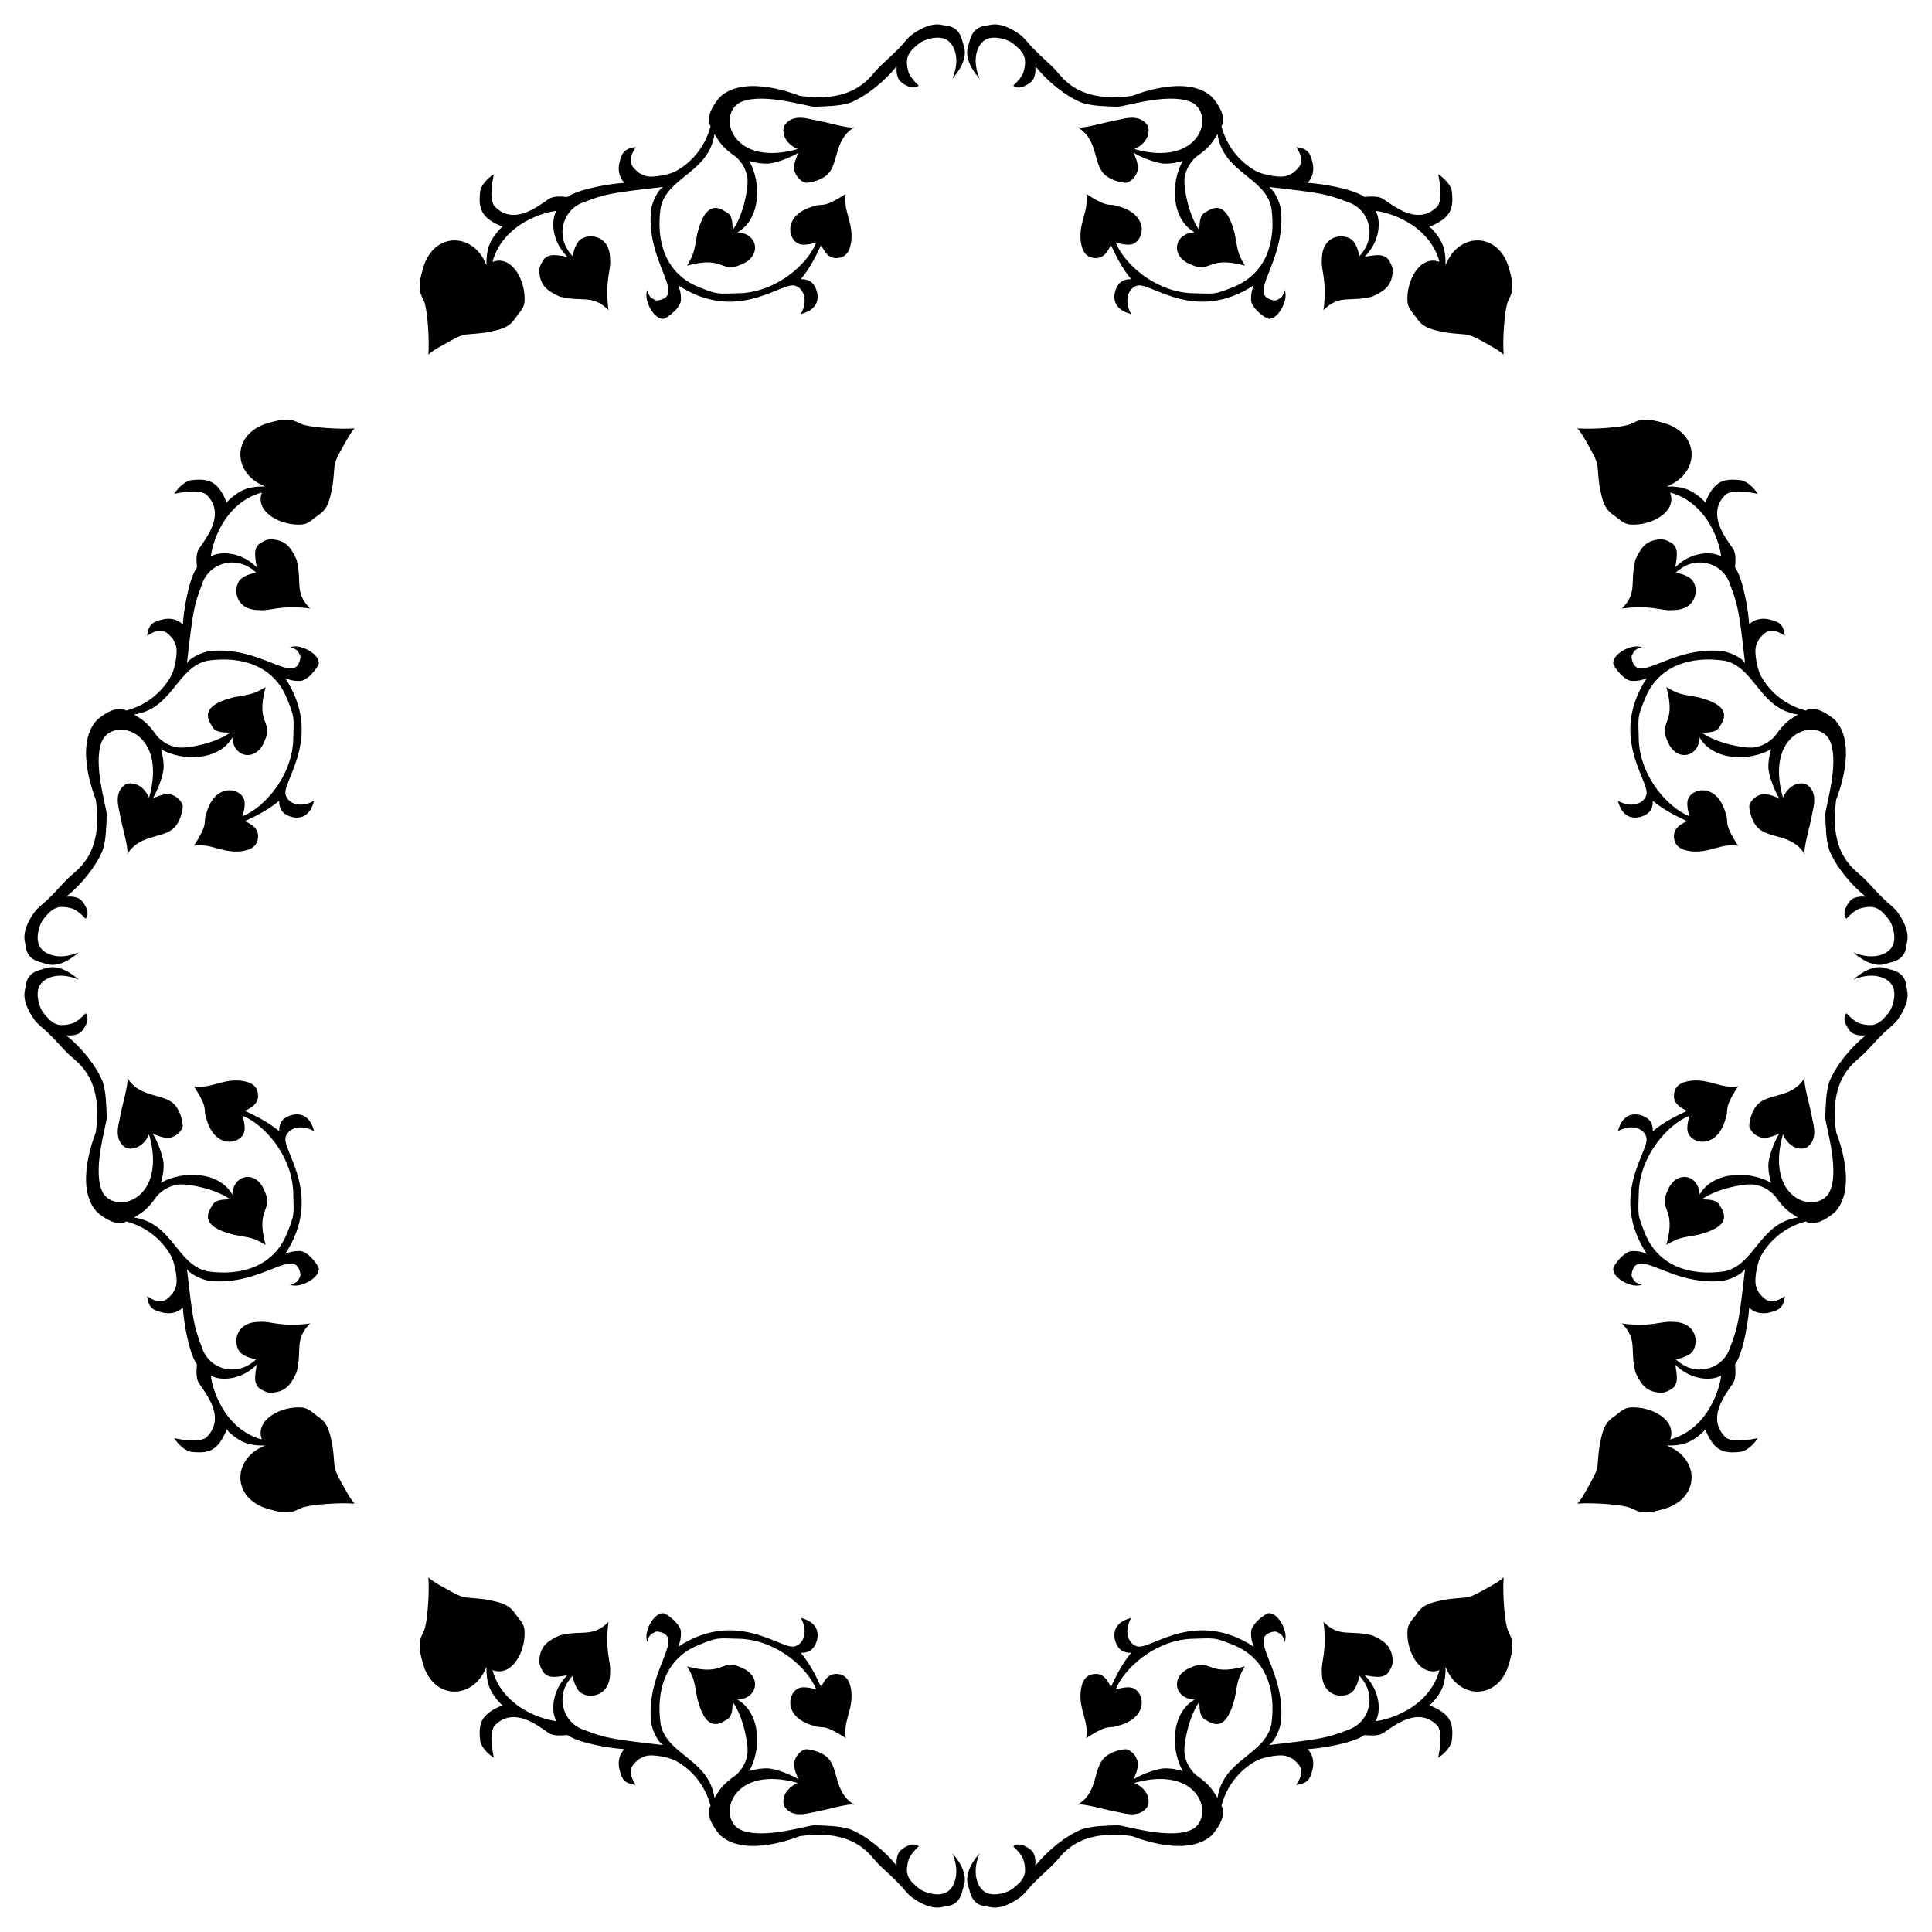
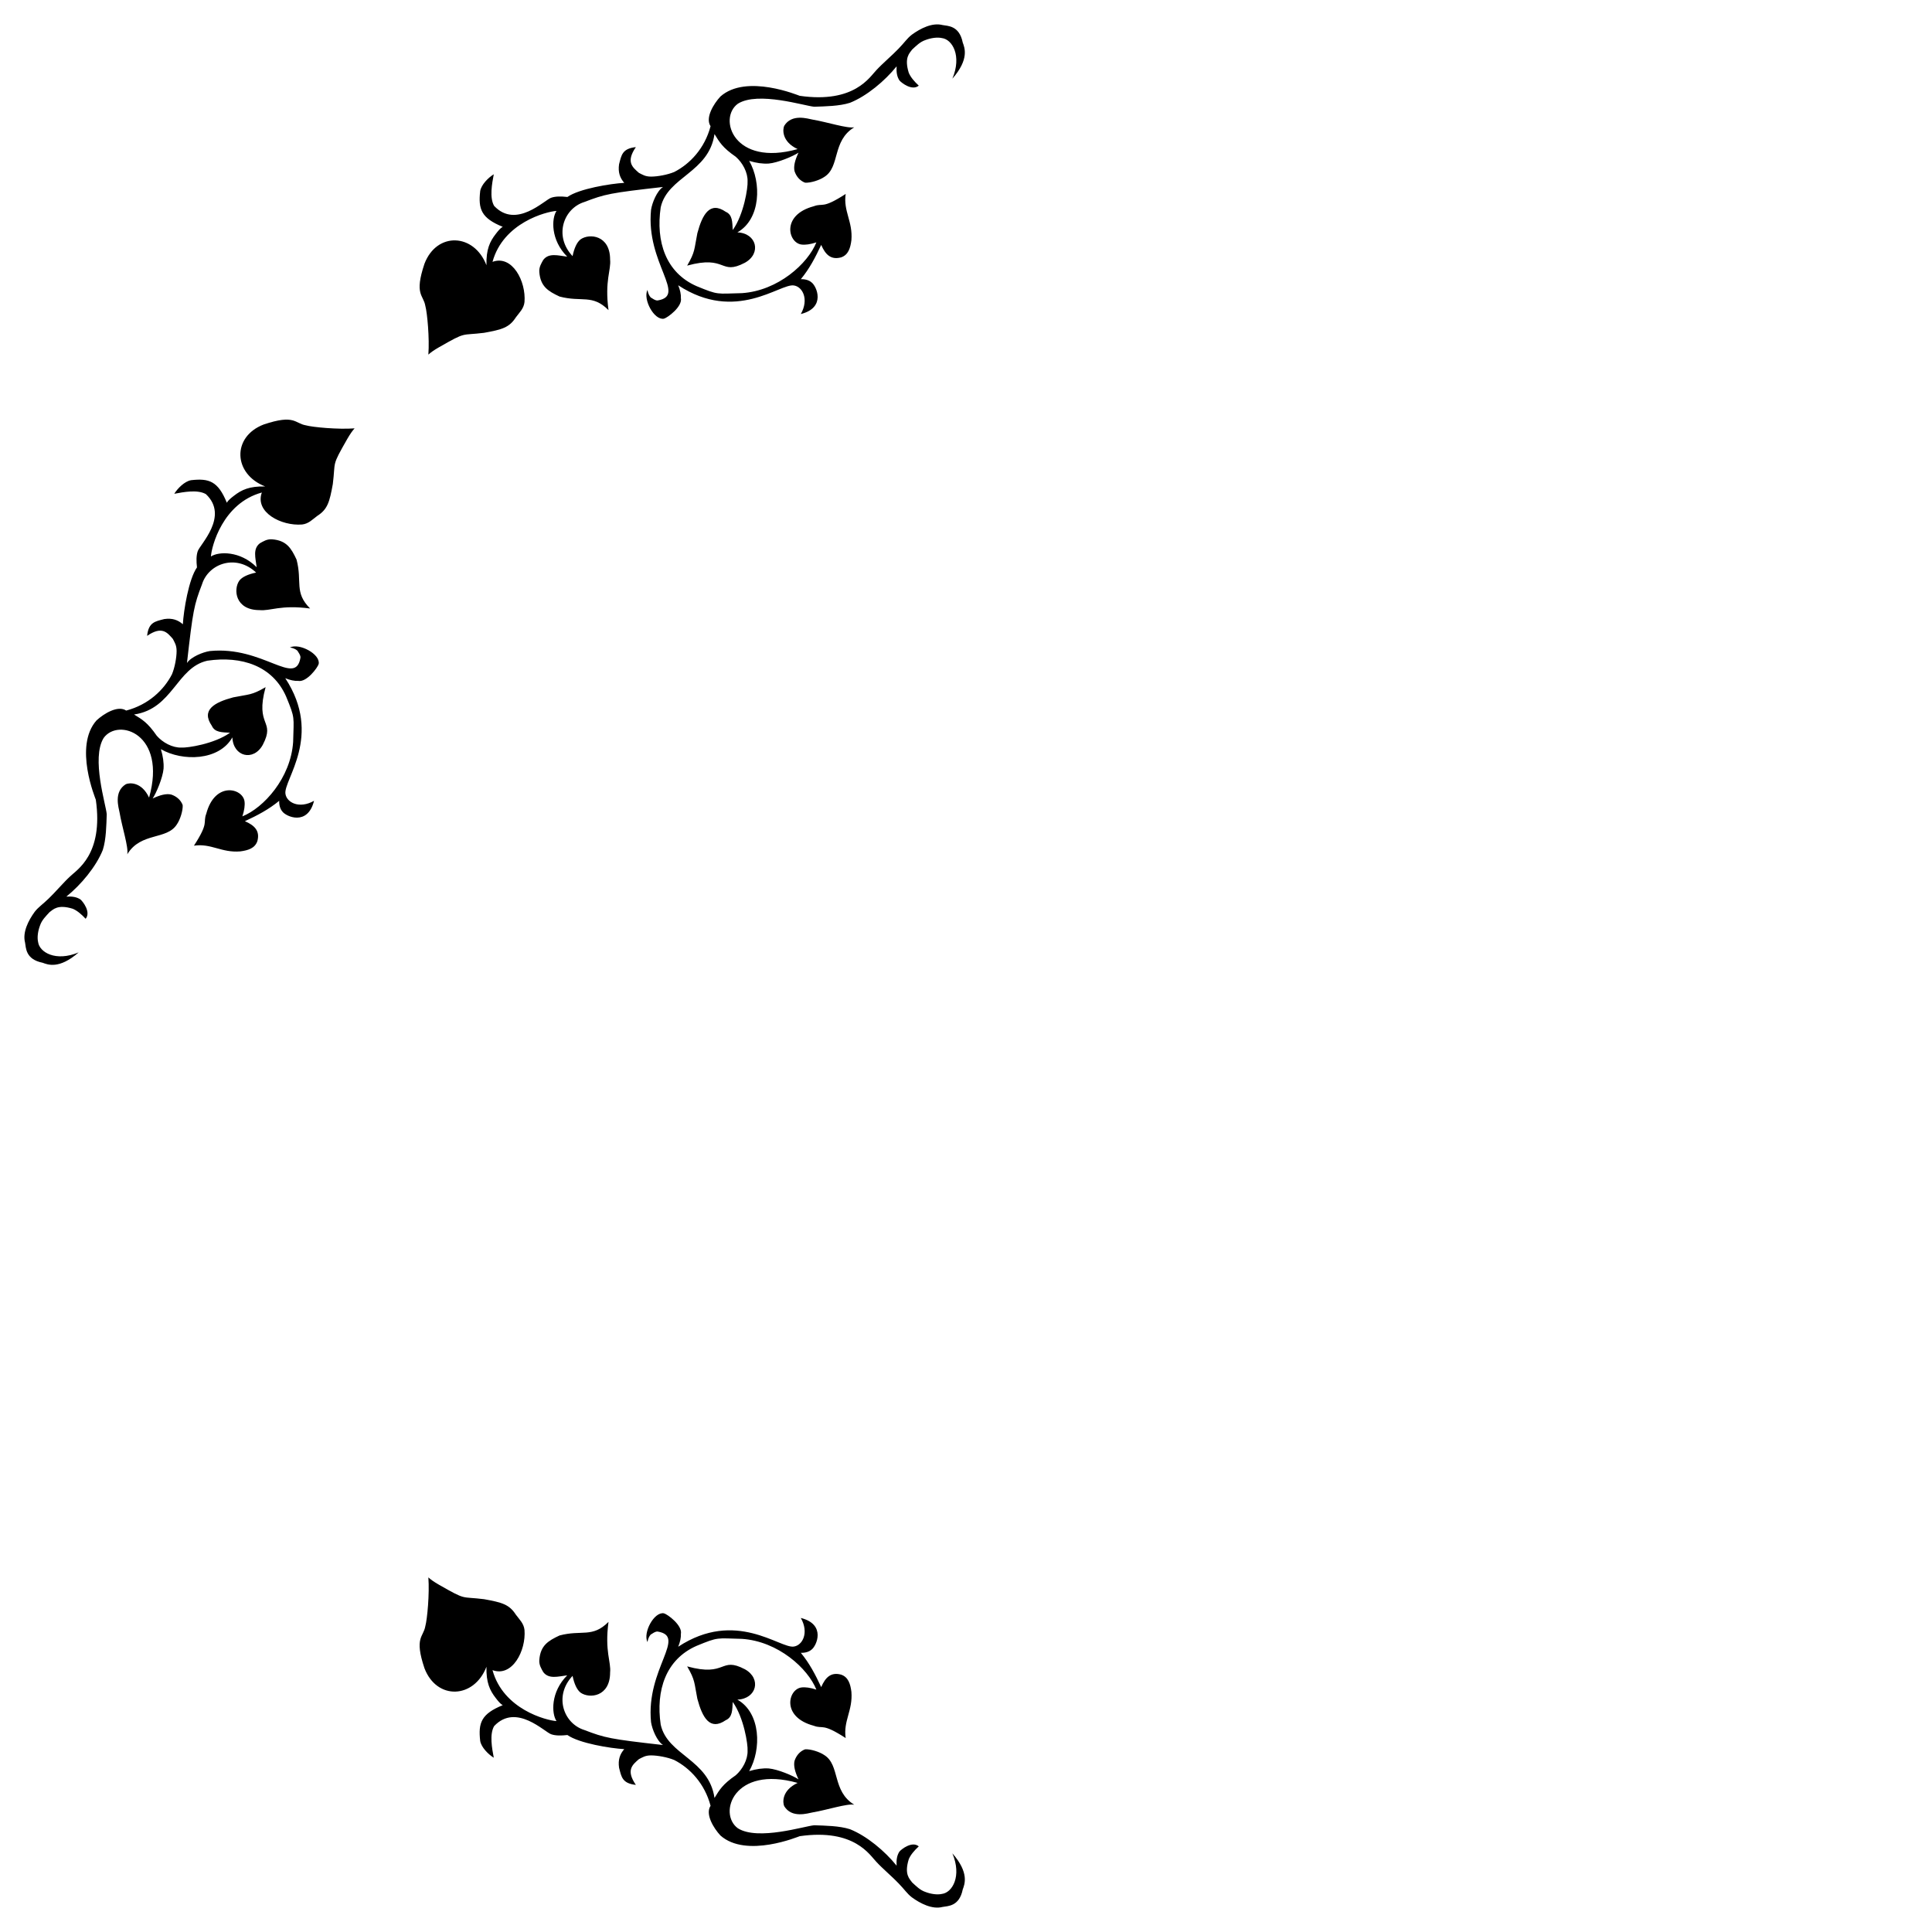
<svg xmlns="http://www.w3.org/2000/svg" version="1.1" id="Layer_1" x="0px" y="0px" viewBox="0 0 1641.453 1641.453" enable-background="new 0 0 1641.453 1641.453" xml:space="preserve">
  <g>
-     <path d="M1280.842,224.14c-10.454-27.441-42.217-26.013-52.69,1.215c0.322-13.515-2.89-20.141-7.892-26.573   c-1.978-2.581-3.952-5.011-5.922-6.074c18.257-7.423,20.891-15.023,19.136-30.369c-0.905-5.396-6.854-11.409-11.54-14.273   c1.478,7.814,3.775,19.832-0.304,26.876c-18.794,19.933-42.961-5.296-48.59-6.985c-3.644-1.215-8.199-1.215-13.666-0.607   c-9.97-7.038-36.59-11.327-48.29-11.996c3.69-4.249,5.381-9.014,4.403-15.792c-2.012-7.713-2.625-13.329-14.273-14.577   c8.715,12.676,2.772,17.142-2.586,21.87c-3.037,1.518-5.314,3.189-10.321,3.189c-5.466,0-13.974-1.518-19.744-3.948   c-13.321-6.836-25.854-20.001-30.82-38.872c4.735-7.102-2.622-19.034-8.347-25.206c-22.046-19.665-66.701-0.736-67.418-0.607   c-46.694,6.671-59.646-16.366-65.145-21.865c-5.163-5.618-13.97-13.059-18.828-18.221c-5.163-5.314-7.137-8.655-11.236-11.844   c-7.334-5.334-17.375-10.48-26.117-8.2c-4.401,0.845-14.242,0.298-17.158,14.881c-1.537,4.269-5.83,14.002,8.807,30.672   c-8.23-19.545,0.156-33.387,8.807-34.468c3.952-0.911,9.414-0.152,14.121,1.67c4.555,1.518,7.896,5.011,11.236,8.048   c2.229,3.079,6.888,6.853,2.889,19.74c-1.518,3.644-4.555,7.288-8.507,10.933c5.655,4.701,14.688-2.345,16.403-4.403   c2.126-3.189,2.729-6.985,2.429-11.996c9.941,12.351,25.349,25.265,39.627,30.976c8.959,2.885,21.258,3.037,30.369,3.341   c7.942-0.578,47.62-13.332,64.837-2.581c17.252,12.493,3.399,53.822-50.72,38.568c13.652-6.399,12.714-16.822,11.388-19.74   c-6.411-10.533-19.954-6.09-24.143-5.314c-12.069,2.012-29.435,7.719-35.384,6.529c19.086,11.576,11.822,33.722,25.514,42.212   c3.948,2.733,11.688,5.163,16.247,4.859c4.252-1.518,7.44-5.163,8.959-9.718c1.063-4.252-0.456-9.718-3.341-15.792   c4.649,3.104,17.71,8.625,25.353,9.262c5.167,0.304,10.477-0.456,16.551-2.278c-10.565,18.349-9.94,49.441,10.022,60.737   c-16.428,0.685-20.656,17.881-6.377,25.813c21.407,11.169,15.142-6.877,49.045,2.429c-6.943-11.903-5.933-13.873-8.655-27.484   c-4.261-15.98-10.656-27.507-24.139-18.221c-5.795,2.535-5.523,8.736-5.926,15.488c-9.579-13.41-12.969-36.364-12.603-41.301   c-0.284-7.677,4.347-16.02,10.022-20.954c11.283-7.803,13.854-12.435,18.069-19.284c4.847,32.963,39.875,36.093,45.709,62.256   c4.283,29.126-4.34,55.507-30.525,66.963c-18.845,7.76-16.704,6.419-38.564,5.922c-30.685-2.092-55.957-25.109-63.163-43.123   c5.163,1.67,9.41,2.278,12.751,1.822c11.241-1.533,17.22-25.108-10.477-32.494c-8.106-3.075-6.911,2.667-27.176-10.477   c2.171,14.613-6.192,23.385-4.863,39.327c0.871,6.678,2.62,12.512,8.807,14.577c8.67,2.312,13.304-2.425,16.859-10.629   c4.913,10.587,9.983,20.292,17.314,29.154c-3.796-0.152-6.985,0.911-8.959,2.581c-4.433,3.048-12.785,21.592,8.959,27.028   c-7.123-12.575-1.462-23.241,5.918-24.295c11.746-1.879,49.246,32.049,98.247-0.152c-1.67,4.1-2.425,7.744-2.278,10.933   c-1.439,7.198,11.289,16.644,14.425,17.462c8.314,1.512,17.966-16.454,13.969-24.447c-0.456,2.733-1.367,4.859-2.733,6.377   c-1.822,1.063-3.792,2.733-5.918,2.581c-25.212-4.202,10.114-31.61,5.618-76.984c-0.933-6.126-5.092-16.169-10.173-19.436   c45.136,5.098,49.266,6.041,66.811,12.755c17.794,5.522,26.1,28.989,10.026,46.008c-1.366-6.681-3.644-11.844-6.833-14.273   c-7.426-5.26-25.054-3.593-25.054,17.158c-0.954,9,4.72,17.907,1.362,42.972c13.834-13.82,22.65-6.485,41.605-11.54   c9.868-4.582,16.128-8.644,17.158-20.499c0.451-4.555-1.826-7.896-3.341-10.629c-4.677-6.103-12.306-3.778-20.347-2.733   c14.15-14.15,13.4-32.43,9.115-38.872c8.574,0.536,45.278,9.976,54.36,43.275c-16.798-6.159-28.609,16.543-27.18,34.165   c0.612,5.618,4.403,8.959,7.293,12.907c5.634,8.854,11.966,10.472,27.028,13.21c20.179,2.524,14.465-1.366,38.113,12.147   c4.539,2.577,7.428,4.703,9.246,6.373h0.001c-1.055-13.841,0.926-35.434,2.581-41.453   C1281.757,250.284,1289.644,250.489,1280.842,224.14z" />
    <path d="M224.14,360.611c-27.441,10.454-26.013,42.217,1.215,52.69c-13.515-0.322-20.141,2.889-26.573,7.892   c-2.581,1.978-5.011,3.952-6.074,5.922c-7.423-18.257-15.023-20.891-30.369-19.136c-5.396,0.905-11.409,6.854-14.273,11.54   c7.814-1.478,19.832-3.775,26.876,0.304c19.933,18.794-5.296,42.961-6.985,48.59c-1.215,3.644-1.215,8.199-0.607,13.666   c-7.038,9.97-11.327,36.59-11.996,48.29c-4.249-3.69-9.014-5.381-15.792-4.403c-7.713,2.012-13.329,2.625-14.577,14.273   c12.676-8.715,17.142-2.773,21.87,2.586c1.518,3.037,3.189,5.314,3.189,10.321c0,5.466-1.518,13.974-3.948,19.744   c-6.836,13.321-20.001,25.854-38.872,30.82c-7.102-4.735-19.034,2.622-25.206,8.347c-19.665,22.046-0.736,66.701-0.607,67.418   c6.671,46.694-16.366,59.646-21.865,65.145c-5.618,5.163-13.059,13.97-18.221,18.828c-5.314,5.163-8.655,7.137-11.844,11.236   c-5.334,7.334-10.48,17.375-8.2,26.117c0.845,4.401,0.298,14.242,14.881,17.158c4.269,1.537,14.002,5.83,30.672-8.807   c-19.545,8.23-33.387-0.156-34.468-8.807c-0.911-3.952-0.152-9.414,1.67-14.121c1.518-4.555,5.011-7.896,8.048-11.236   c3.079-2.229,6.853-6.888,19.74-2.889c3.644,1.518,7.288,4.555,10.933,8.507c4.701-5.655-2.345-14.688-4.403-16.403   c-3.189-2.126-6.985-2.729-11.996-2.429c12.351-9.941,25.265-25.349,30.976-39.627c2.885-8.959,3.037-21.258,3.341-30.369   c-0.578-7.942-13.332-47.62-2.581-64.837c12.493-17.252,53.822-3.399,38.568,50.72c-6.399-13.652-16.822-12.714-19.74-11.388   c-10.533,6.411-6.09,19.954-5.314,24.143c2.012,12.069,7.719,29.435,6.529,35.384c11.576-19.086,33.722-11.822,42.212-25.514   c2.733-3.948,5.163-11.688,4.859-16.247c-1.518-4.252-5.163-7.44-9.718-8.959c-4.252-1.063-9.718,0.456-15.792,3.341   c3.104-4.649,8.625-17.71,9.262-25.353c0.304-5.167-0.456-10.477-2.278-16.551c18.349,10.565,49.441,9.94,60.737-10.022   c0.685,16.428,17.881,20.656,25.813,6.377c11.169-21.407-6.877-15.142,2.429-49.045c-11.903,6.943-13.873,5.933-27.484,8.655   c-15.98,4.261-27.507,10.656-18.221,24.139c2.535,5.795,8.736,5.523,15.488,5.926c-13.41,9.579-36.364,12.969-41.301,12.603   c-7.677,0.284-16.02-4.347-20.954-10.022c-7.803-11.283-12.435-13.854-19.284-18.069c32.963-4.847,36.093-39.875,62.256-45.709   c29.126-4.283,55.507,4.34,66.963,30.525c7.76,18.845,6.419,16.704,5.922,38.564c-2.092,30.685-25.109,55.957-43.123,63.163   c1.67-5.163,2.278-9.41,1.822-12.751c-1.533-11.241-25.108-17.22-32.494,10.477c-3.075,8.106,2.667,6.911-10.477,27.176   c14.613-2.171,23.385,6.192,39.327,4.863c6.678-0.871,12.512-2.62,14.577-8.807c2.312-8.67-2.425-13.304-10.629-16.859   c10.587-4.913,20.292-9.983,29.154-17.314c-0.152,3.796,0.911,6.985,2.581,8.959c3.048,4.433,21.592,12.785,27.028-8.959   c-12.575,7.123-23.241,1.462-24.295-5.918c-1.879-11.746,32.049-49.246-0.152-98.247c4.1,1.67,7.744,2.425,10.933,2.278   c7.198,1.439,16.644-11.289,17.462-14.425c1.512-8.314-16.454-17.966-24.447-13.97c2.733,0.456,4.859,1.367,6.377,2.733   c1.063,1.822,2.733,3.792,2.581,5.918c-4.202,25.212-31.61-10.113-76.984-5.618c-6.126,0.933-16.169,5.092-19.436,10.173   c5.098-45.136,6.041-49.266,12.755-66.811c5.522-17.794,28.989-26.1,46.008-10.026c-6.681,1.366-11.844,3.644-14.273,6.833   c-5.26,7.426-3.593,25.054,17.158,25.054c9,0.954,17.907-4.72,42.972-1.362c-13.82-13.834-6.485-22.65-11.54-41.605   c-4.582-9.868-8.644-16.128-20.499-17.158c-4.555-0.451-7.896,1.826-10.629,3.341c-6.103,4.677-3.778,12.306-2.733,20.347   c-14.15-14.15-32.43-13.4-38.872-9.115c0.536-8.574,9.976-45.278,43.275-54.36c-6.159,16.798,16.543,28.609,34.165,27.18   c5.618-0.612,8.959-4.403,12.907-7.293c8.854-5.634,10.472-11.966,13.21-27.028c2.524-20.179-1.366-14.465,12.147-38.113   c2.577-4.538,4.703-7.428,6.373-9.246v-0.001c-13.841,1.055-35.434-0.926-41.453-2.581   C250.284,359.696,250.489,351.809,224.14,360.611z" />
    <path d="M360.611,1417.313c10.454,27.441,42.217,26.013,52.69-1.215c-0.322,13.515,2.889,20.141,7.892,26.573   c1.978,2.581,3.952,5.011,5.922,6.074c-18.257,7.423-20.891,15.023-19.136,30.369c0.905,5.396,6.854,11.409,11.54,14.273   c-1.478-7.814-3.775-19.832,0.304-26.876c18.794-19.933,42.961,5.296,48.59,6.985c3.644,1.215,8.199,1.215,13.666,0.607   c9.97,7.038,36.59,11.327,48.29,11.996c-3.69,4.249-5.381,9.014-4.403,15.792c2.012,7.713,2.625,13.329,14.273,14.577   c-8.715-12.677-2.773-17.142,2.586-21.87c3.037-1.518,5.314-3.189,10.321-3.189c5.466,0,13.974,1.518,19.744,3.948   c13.321,6.836,25.854,20.001,30.82,38.872c-4.735,7.102,2.622,19.034,8.347,25.206c22.046,19.664,66.701,0.736,67.418,0.607   c46.694-6.671,59.646,16.366,65.145,21.865c5.163,5.618,13.97,13.058,18.828,18.221c5.163,5.314,7.137,8.655,11.236,11.844   c7.334,5.334,17.375,10.48,26.117,8.199c4.401-0.845,14.242-0.298,17.158-14.881c1.537-4.269,5.83-14.002-8.807-30.672   c8.23,19.545-0.156,33.387-8.807,34.468c-3.952,0.911-9.414,0.152-14.121-1.67c-4.555-1.518-7.896-5.011-11.236-8.048   c-2.229-3.079-6.888-6.854-2.889-19.74c1.518-3.644,4.555-7.288,8.507-10.933c-5.655-4.701-14.688,2.344-16.403,4.403   c-2.126,3.189-2.729,6.985-2.429,11.996c-9.941-12.351-25.349-25.265-39.627-30.976c-8.959-2.885-21.258-3.037-30.369-3.341   c-7.942,0.578-47.62,13.333-64.837,2.581c-17.252-12.493-3.399-53.822,50.72-38.568c-13.652,6.399-12.714,16.823-11.388,19.74   c6.411,10.533,19.954,6.09,24.143,5.315c12.069-2.012,29.435-7.719,35.384-6.529c-19.086-11.576-11.822-33.722-25.514-42.212   c-3.948-2.733-11.688-5.163-16.247-4.859c-4.252,1.518-7.44,5.163-8.959,9.718c-1.063,4.252,0.456,9.718,3.341,15.792   c-4.649-3.104-17.71-8.625-25.353-9.262c-5.167-0.304-10.477,0.456-16.551,2.278c10.565-18.349,9.94-49.441-10.022-60.737   c16.428-0.685,20.656-17.881,6.377-25.813c-21.407-11.169-15.142,6.877-49.045-2.43c6.943,11.903,5.933,13.873,8.655,27.484   c4.261,15.98,10.656,27.506,24.139,18.221c5.795-2.535,5.523-8.736,5.926-15.488c9.579,13.41,12.969,36.364,12.603,41.301   c0.284,7.677-4.347,16.02-10.022,20.954c-11.283,7.803-13.854,12.435-18.069,19.284c-4.847-32.963-39.875-36.093-45.709-62.256   c-4.283-29.126,4.34-55.507,30.525-66.963c18.845-7.76,16.704-6.419,38.564-5.922c30.685,2.092,55.957,25.109,63.163,43.123   c-5.163-1.67-9.41-2.278-12.751-1.822c-11.241,1.533-17.22,25.109,10.477,32.495c8.106,3.075,6.911-2.667,27.176,10.477   c-2.171-14.613,6.192-23.385,4.863-39.327c-0.871-6.678-2.62-12.512-8.807-14.577c-8.67-2.312-13.304,2.425-16.859,10.629   c-4.913-10.587-9.983-20.292-17.314-29.154c3.796,0.152,6.985-0.911,8.959-2.581c4.433-3.047,12.785-21.592-8.959-27.028   c7.123,12.575,1.462,23.241-5.918,24.295c-11.746,1.879-49.246-32.049-98.247,0.152c1.67-4.1,2.425-7.744,2.278-10.933   c1.439-7.198-11.289-16.644-14.425-17.462c-8.314-1.512-17.966,16.454-13.97,24.447c0.456-2.733,1.367-4.859,2.733-6.377   c1.822-1.063,3.792-2.733,5.918-2.581c25.212,4.202-10.113,31.61-5.618,76.984c0.933,6.126,5.092,16.169,10.173,19.436   c-45.136-5.098-49.266-6.041-66.811-12.755c-17.794-5.522-26.1-28.989-10.026-46.008c1.366,6.681,3.644,11.844,6.833,14.273   c7.426,5.26,25.054,3.593,25.054-17.158c0.954-9-4.72-17.907-1.362-42.972c-13.834,13.82-22.65,6.485-41.605,11.54   c-9.868,4.582-16.128,8.644-17.158,20.499c-0.451,4.555,1.826,7.896,3.341,10.629c4.677,6.103,12.306,3.778,20.347,2.733   c-14.15,14.15-13.4,32.43-9.115,38.872c-8.574-0.536-45.278-9.976-54.36-43.275c16.798,6.159,28.609-16.543,27.18-34.165   c-0.612-5.618-4.403-8.959-7.293-12.907c-5.634-8.854-11.966-10.472-27.028-13.21c-20.179-2.524-14.465,1.366-38.113-12.147   c-4.538-2.577-7.428-4.703-9.246-6.373h-0.001c1.055,13.841-0.926,35.433-2.581,41.453   C359.696,1391.169,351.809,1390.964,360.611,1417.313z" />
-     <path d="M1417.313,1280.842c27.441-10.454,26.013-42.217-1.215-52.69c13.515,0.322,20.141-2.89,26.573-7.892   c2.581-1.978,5.011-3.952,6.074-5.922c7.423,18.257,15.023,20.891,30.369,19.136c5.396-0.905,11.409-6.854,14.273-11.54   c-7.814,1.478-19.832,3.775-26.876-0.304c-19.933-18.794,5.296-42.961,6.985-48.59c1.215-3.644,1.215-8.199,0.607-13.666   c7.038-9.97,11.327-36.59,11.996-48.29c4.249,3.69,9.014,5.381,15.792,4.403c7.713-2.012,13.329-2.625,14.577-14.273   c-12.677,8.715-17.142,2.772-21.87-2.586c-1.518-3.037-3.189-5.314-3.189-10.321c0-5.466,1.518-13.974,3.948-19.744   c6.836-13.321,20.001-25.854,38.872-30.82c7.102,4.735,19.034-2.622,25.206-8.347c19.664-22.046,0.736-66.701,0.607-67.418   c-6.671-46.694,16.366-59.646,21.865-65.145c5.618-5.163,13.058-13.97,18.221-18.828c5.314-5.163,8.655-7.137,11.844-11.236   c5.334-7.334,10.48-17.375,8.199-26.117c-0.845-4.401-0.298-14.242-14.881-17.158c-4.269-1.537-14.002-5.83-30.672,8.807   c19.545-8.23,33.387,0.156,34.468,8.807c0.911,3.952,0.152,9.414-1.67,14.121c-1.518,4.555-5.011,7.896-8.048,11.236   c-3.079,2.229-6.854,6.888-19.74,2.889c-3.644-1.518-7.288-4.555-10.933-8.507c-4.701,5.655,2.344,14.688,4.403,16.403   c3.189,2.126,6.985,2.729,11.996,2.429c-12.351,9.941-25.265,25.349-30.976,39.627c-2.885,8.959-3.037,21.258-3.341,30.369   c0.578,7.942,13.333,47.62,2.581,64.837c-12.493,17.252-53.822,3.399-38.568-50.72c6.399,13.652,16.823,12.714,19.74,11.388   c10.533-6.411,6.09-19.954,5.315-24.143c-2.012-12.069-7.719-29.435-6.529-35.384c-11.576,19.086-33.722,11.822-42.212,25.514   c-2.733,3.948-5.163,11.688-4.859,16.247c1.518,4.252,5.163,7.44,9.718,8.959c4.252,1.063,9.718-0.456,15.792-3.341   c-3.104,4.649-8.625,17.71-9.262,25.353c-0.304,5.167,0.456,10.477,2.278,16.551c-18.349-10.565-49.441-9.94-60.737,10.022   c-0.685-16.428-17.881-20.656-25.813-6.377c-11.169,21.407,6.877,15.142-2.43,49.045c11.903-6.943,13.873-5.933,27.484-8.655   c15.98-4.261,27.506-10.656,18.221-24.139c-2.535-5.795-8.736-5.523-15.488-5.926c13.41-9.579,36.364-12.969,41.301-12.603   c7.677-0.284,16.02,4.347,20.954,10.022c7.803,11.283,12.435,13.854,19.284,18.069c-32.963,4.847-36.093,39.875-62.256,45.709   c-29.126,4.283-55.507-4.34-66.963-30.525c-7.76-18.845-6.419-16.704-5.922-38.564c2.092-30.685,25.109-55.957,43.123-63.163   c-1.67,5.163-2.278,9.41-1.822,12.751c1.533,11.241,25.109,17.22,32.495-10.477c3.075-8.106-2.667-6.911,10.477-27.176   c-14.613,2.171-23.385-6.192-39.327-4.863c-6.678,0.871-12.512,2.62-14.577,8.807c-2.312,8.67,2.425,13.304,10.629,16.859   c-10.587,4.913-20.292,9.983-29.154,17.314c0.152-3.796-0.911-6.985-2.581-8.959c-3.047-4.433-21.592-12.785-27.028,8.959   c12.575-7.123,23.241-1.462,24.295,5.918c1.879,11.746-32.049,49.246,0.152,98.247c-4.1-1.67-7.744-2.425-10.933-2.278   c-7.198-1.439-16.644,11.289-17.462,14.425c-1.512,8.314,16.454,17.966,24.447,13.969c-2.733-0.456-4.859-1.367-6.377-2.733   c-1.063-1.822-2.733-3.792-2.581-5.918c4.202-25.212,31.61,10.114,76.984,5.618c6.126-0.933,16.169-5.092,19.436-10.173   c-5.098,45.136-6.041,49.266-12.755,66.811c-5.522,17.794-28.989,26.1-46.008,10.026c6.681-1.366,11.844-3.644,14.273-6.833   c5.26-7.426,3.593-25.054-17.158-25.054c-9-0.954-17.907,4.72-42.972,1.362c13.82,13.834,6.485,22.65,11.54,41.605   c4.582,9.868,8.644,16.128,20.499,17.158c4.555,0.451,7.896-1.826,10.629-3.341c6.103-4.677,3.778-12.306,2.733-20.347   c14.15,14.15,32.43,13.4,38.872,9.115c-0.536,8.574-9.976,45.278-43.275,54.36c6.159-16.798-16.543-28.609-34.165-27.18   c-5.618,0.612-8.959,4.403-12.907,7.293c-8.854,5.634-10.472,11.966-13.21,27.028c-2.524,20.179,1.366,14.465-12.147,38.113   c-2.577,4.539-4.703,7.428-6.373,9.246v0.001c13.841-1.055,35.433,0.926,41.453,2.581   C1391.169,1281.757,1390.964,1289.644,1417.313,1280.842z" />
-     <path d="M1417.313,360.611c27.441,10.454,26.013,42.217-1.215,52.69c13.515-0.322,20.141,2.889,26.573,7.892   c2.581,1.978,5.011,3.952,6.074,5.922c7.423-18.257,15.023-20.891,30.369-19.136c5.396,0.905,11.409,6.854,14.273,11.54   c-7.814-1.478-19.832-3.775-26.876,0.304c-19.933,18.794,5.296,42.961,6.985,48.59c1.215,3.644,1.215,8.199,0.607,13.666   c7.038,9.97,11.327,36.59,11.996,48.29c4.249-3.69,9.014-5.381,15.792-4.403c7.713,2.012,13.329,2.625,14.577,14.273   c-12.677-8.715-17.142-2.773-21.87,2.586c-1.518,3.037-3.189,5.314-3.189,10.321c0,5.466,1.518,13.974,3.948,19.744   c6.836,13.321,20.001,25.854,38.872,30.82c7.102-4.735,19.034,2.622,25.206,8.347c19.664,22.046,0.736,66.701,0.607,67.418   c-6.671,46.694,16.366,59.646,21.865,65.145c5.618,5.163,13.058,13.97,18.221,18.828c5.314,5.163,8.655,7.137,11.844,11.236   c5.334,7.334,10.48,17.375,8.199,26.117c-0.845,4.401-0.298,14.242-14.881,17.158c-4.269,1.537-14.002,5.83-30.672-8.807   c19.545,8.23,33.387-0.156,34.468-8.807c0.911-3.952,0.152-9.414-1.67-14.121c-1.518-4.555-5.011-7.896-8.048-11.236   c-3.079-2.229-6.854-6.888-19.74-2.889c-3.644,1.518-7.288,4.555-10.933,8.507c-4.701-5.655,2.344-14.688,4.403-16.403   c3.189-2.126,6.985-2.729,11.996-2.429c-12.351-9.941-25.265-25.349-30.976-39.627c-2.885-8.959-3.037-21.258-3.341-30.369   c0.578-7.942,13.333-47.62,2.581-64.837c-12.493-17.252-53.822-3.399-38.568,50.72c6.399-13.652,16.823-12.714,19.74-11.388   c10.533,6.411,6.09,19.954,5.315,24.143c-2.012,12.069-7.719,29.435-6.529,35.384c-11.576-19.086-33.722-11.822-42.212-25.514   c-2.733-3.948-5.163-11.688-4.859-16.247c1.518-4.252,5.163-7.44,9.718-8.959c4.252-1.063,9.718,0.456,15.792,3.341   c-3.104-4.649-8.625-17.71-9.262-25.353c-0.304-5.167,0.456-10.477,2.278-16.551c-18.349,10.565-49.441,9.94-60.737-10.022   c-0.685,16.428-17.881,20.656-25.813,6.377c-11.169-21.407,6.877-15.142-2.43-49.045c11.903,6.943,13.873,5.933,27.484,8.655   c15.98,4.261,27.506,10.656,18.221,24.139c-2.535,5.795-8.736,5.523-15.488,5.926c13.41,9.579,36.364,12.969,41.301,12.603   c7.677,0.284,16.02-4.347,20.954-10.022c7.803-11.283,12.435-13.854,19.284-18.069c-32.963-4.847-36.093-39.875-62.256-45.709   c-29.126-4.283-55.507,4.34-66.963,30.525c-7.76,18.845-6.419,16.704-5.922,38.564c2.092,30.685,25.109,55.957,43.123,63.163   c-1.67-5.163-2.278-9.41-1.822-12.751c1.533-11.241,25.109-17.22,32.495,10.477c3.075,8.106-2.667,6.911,10.477,27.176   c-14.613-2.171-23.385,6.192-39.327,4.863c-6.678-0.871-12.512-2.62-14.577-8.807c-2.312-8.67,2.425-13.304,10.629-16.859   c-10.587-4.913-20.292-9.983-29.154-17.314c0.152,3.796-0.911,6.985-2.581,8.959c-3.047,4.433-21.592,12.785-27.028-8.959   c12.575,7.123,23.241,1.462,24.295-5.918c1.879-11.746-32.049-49.246,0.152-98.247c-4.1,1.67-7.744,2.425-10.933,2.278   c-7.198,1.439-16.644-11.289-17.462-14.425c-1.512-8.314,16.454-17.966,24.447-13.97c-2.733,0.456-4.859,1.367-6.377,2.733   c-1.063,1.822-2.733,3.792-2.581,5.918c4.202,25.212,31.61-10.113,76.984-5.618c6.126,0.933,16.169,5.092,19.436,10.173   c-5.098-45.136-6.041-49.266-12.755-66.811c-5.522-17.794-28.989-26.1-46.008-10.026c6.681,1.366,11.844,3.644,14.273,6.833   c5.26,7.426,3.593,25.054-17.158,25.054c-9,0.954-17.907-4.72-42.972-1.362c13.82-13.834,6.485-22.65,11.54-41.605   c4.582-9.868,8.644-16.128,20.499-17.158c4.555-0.451,7.896,1.826,10.629,3.341c6.103,4.677,3.778,12.306,2.733,20.347   c14.15-14.15,32.43-13.4,38.872-9.115c-0.536-8.574-9.976-45.278-43.275-54.36c6.159,16.798-16.543,28.609-34.165,27.18   c-5.618-0.612-8.959-4.403-12.907-7.293c-8.854-5.634-10.472-11.966-13.21-27.028c-2.524-20.179,1.366-14.465-12.147-38.113   c-2.577-4.538-4.703-7.428-6.373-9.246v-0.001c13.841,1.055,35.433-0.926,41.453-2.581   C1391.169,359.696,1390.964,351.809,1417.313,360.611z" />
    <path d="M360.611,224.14c10.454-27.441,42.217-26.013,52.69,1.215c-0.322-13.515,2.889-20.141,7.892-26.573   c1.978-2.581,3.952-5.011,5.922-6.074c-18.257-7.423-20.891-15.023-19.136-30.369c0.905-5.396,6.854-11.409,11.54-14.273   c-1.478,7.814-3.775,19.832,0.304,26.876c18.794,19.933,42.961-5.296,48.59-6.985c3.644-1.215,8.199-1.215,13.666-0.607   c9.97-7.038,36.59-11.327,48.29-11.996c-3.69-4.249-5.381-9.014-4.403-15.792c2.012-7.713,2.625-13.329,14.273-14.577   c-8.715,12.676-2.773,17.142,2.586,21.87c3.037,1.518,5.314,3.189,10.321,3.189c5.466,0,13.974-1.518,19.744-3.948   c13.321-6.836,25.854-20.001,30.82-38.872c-4.735-7.102,2.622-19.034,8.347-25.206c22.046-19.665,66.701-0.736,67.418-0.607   c46.694,6.671,59.646-16.366,65.145-21.865c5.163-5.618,13.97-13.059,18.828-18.221c5.163-5.314,7.137-8.655,11.236-11.844   c7.334-5.334,17.375-10.48,26.117-8.2c4.401,0.845,14.242,0.298,17.158,14.881c1.537,4.269,5.83,14.002-8.807,30.672   c8.23-19.545-0.156-33.387-8.807-34.468c-3.952-0.911-9.414-0.152-14.121,1.67c-4.555,1.518-7.896,5.011-11.236,8.048   c-2.229,3.079-6.888,6.853-2.889,19.74c1.518,3.644,4.555,7.288,8.507,10.933c-5.655,4.701-14.688-2.345-16.403-4.403   c-2.126-3.189-2.729-6.985-2.429-11.996c-9.941,12.351-25.349,25.265-39.627,30.976c-8.959,2.885-21.258,3.037-30.369,3.341   c-7.942-0.578-47.62-13.332-64.837-2.581c-17.252,12.493-3.399,53.822,50.72,38.568c-13.652-6.399-12.714-16.822-11.388-19.74   c6.411-10.533,19.954-6.09,24.143-5.314c12.069,2.012,29.435,7.719,35.384,6.529c-19.086,11.576-11.822,33.722-25.514,42.212   c-3.948,2.733-11.688,5.163-16.247,4.859c-4.252-1.518-7.44-5.163-8.959-9.718c-1.063-4.252,0.456-9.718,3.341-15.792   c-4.649,3.104-17.71,8.625-25.353,9.262c-5.167,0.304-10.477-0.456-16.551-2.278c10.565,18.349,9.94,49.441-10.022,60.737   c16.428,0.685,20.656,17.881,6.377,25.813c-21.407,11.169-15.142-6.877-49.045,2.429c6.943-11.903,5.933-13.873,8.655-27.484   c4.261-15.98,10.656-27.507,24.139-18.221c5.795,2.535,5.523,8.736,5.926,15.488c9.579-13.41,12.969-36.364,12.603-41.301   c0.284-7.677-4.347-16.02-10.022-20.954c-11.283-7.803-13.854-12.435-18.069-19.284c-4.847,32.963-39.875,36.093-45.709,62.256   c-4.283,29.126,4.34,55.507,30.525,66.963c18.845,7.76,16.704,6.419,38.564,5.922c30.685-2.092,55.957-25.109,63.163-43.123   c-5.163,1.67-9.41,2.278-12.751,1.822c-11.241-1.533-17.22-25.108,10.477-32.494c8.106-3.075,6.911,2.667,27.176-10.477   c-2.171,14.613,6.192,23.385,4.863,39.327c-0.871,6.678-2.62,12.512-8.807,14.577c-8.67,2.312-13.304-2.425-16.859-10.629   c-4.913,10.587-9.983,20.292-17.314,29.154c3.796-0.152,6.985,0.911,8.959,2.581c4.433,3.048,12.785,21.592-8.959,27.028   c7.123-12.575,1.462-23.241-5.918-24.295c-11.746-1.879-49.246,32.049-98.247-0.152c1.67,4.1,2.425,7.744,2.278,10.933   c1.439,7.198-11.289,16.644-14.425,17.462c-8.314,1.512-17.966-16.454-13.97-24.447c0.456,2.733,1.367,4.859,2.733,6.377   c1.822,1.063,3.792,2.733,5.918,2.581c25.212-4.202-10.113-31.61-5.618-76.984c0.933-6.126,5.092-16.169,10.173-19.436   c-45.136,5.098-49.266,6.041-66.811,12.755c-17.794,5.522-26.1,28.989-10.026,46.008c1.366-6.681,3.644-11.844,6.833-14.273   c7.426-5.26,25.054-3.593,25.054,17.158c0.954,9-4.72,17.907-1.362,42.972c-13.834-13.82-22.65-6.485-41.605-11.54   c-9.868-4.582-16.128-8.644-17.158-20.499c-0.451-4.555,1.826-7.896,3.341-10.629c4.677-6.103,12.306-3.778,20.347-2.733   c-14.15-14.15-13.4-32.43-9.115-38.872c-8.574,0.536-45.278,9.976-54.36,43.275c16.798-6.159,28.609,16.543,27.18,34.165   c-0.612,5.618-4.403,8.959-7.293,12.907c-5.634,8.854-11.966,10.472-27.028,13.21c-20.179,2.524-14.465-1.366-38.113,12.147   c-4.538,2.577-7.428,4.703-9.246,6.373h-0.001c1.055-13.841-0.926-35.434-2.581-41.453   C359.696,250.284,351.809,250.489,360.611,224.14z" />
-     <path d="M224.14,1280.842c-27.441-10.454-26.013-42.217,1.215-52.69c-13.515,0.322-20.141-2.89-26.573-7.892   c-2.581-1.978-5.011-3.952-6.074-5.922c-7.423,18.257-15.023,20.891-30.369,19.136c-5.396-0.905-11.409-6.854-14.273-11.54   c7.814,1.478,19.832,3.775,26.876-0.304c19.933-18.794-5.296-42.961-6.985-48.59c-1.215-3.644-1.215-8.199-0.607-13.666   c-7.038-9.97-11.327-36.59-11.996-48.29c-4.249,3.69-9.014,5.381-15.792,4.403c-7.713-2.012-13.329-2.625-14.577-14.273   c12.676,8.715,17.142,2.772,21.87-2.586c1.518-3.037,3.189-5.314,3.189-10.321c0-5.466-1.518-13.974-3.948-19.744   c-6.836-13.321-20.001-25.854-38.872-30.82c-7.102,4.735-19.034-2.622-25.206-8.347c-19.665-22.046-0.736-66.701-0.607-67.418   c6.671-46.694-16.366-59.646-21.865-65.145c-5.618-5.163-13.059-13.97-18.221-18.828c-5.314-5.163-8.655-7.137-11.844-11.236   c-5.334-7.334-10.48-17.375-8.2-26.117c0.845-4.401,0.298-14.242,14.881-17.158c4.269-1.537,14.002-5.83,30.672,8.807   c-19.545-8.23-33.387,0.156-34.468,8.807c-0.911,3.952-0.152,9.414,1.67,14.121c1.518,4.555,5.011,7.896,8.048,11.236   c3.079,2.229,6.853,6.888,19.74,2.889c3.644-1.518,7.288-4.555,10.933-8.507c4.701,5.655-2.345,14.688-4.403,16.403   c-3.189,2.126-6.985,2.729-11.996,2.429c12.351,9.941,25.265,25.349,30.976,39.627c2.885,8.959,3.037,21.258,3.341,30.369   c-0.578,7.942-13.332,47.62-2.581,64.837c12.493,17.252,53.822,3.399,38.568-50.72c-6.399,13.652-16.822,12.714-19.74,11.388   c-10.533-6.411-6.09-19.954-5.314-24.143c2.012-12.069,7.719-29.435,6.529-35.384c11.576,19.086,33.722,11.822,42.212,25.514   c2.733,3.948,5.163,11.688,4.859,16.247c-1.518,4.252-5.163,7.44-9.718,8.959c-4.252,1.063-9.718-0.456-15.792-3.341   c3.104,4.649,8.625,17.71,9.262,25.353c0.304,5.167-0.456,10.477-2.278,16.551c18.349-10.565,49.441-9.94,60.737,10.022   c0.685-16.428,17.881-20.656,25.813-6.377c11.169,21.407-6.877,15.142,2.429,49.045c-11.903-6.943-13.873-5.933-27.484-8.655   c-15.98-4.261-27.507-10.656-18.221-24.139c2.535-5.795,8.736-5.523,15.488-5.926c-13.41-9.579-36.364-12.969-41.301-12.603   c-7.677-0.284-16.02,4.347-20.954,10.022c-7.803,11.283-12.435,13.854-19.284,18.069c32.963,4.847,36.093,39.875,62.256,45.709   c29.126,4.283,55.507-4.34,66.963-30.525c7.76-18.845,6.419-16.704,5.922-38.564c-2.092-30.685-25.109-55.957-43.123-63.163   c1.67,5.163,2.278,9.41,1.822,12.751c-1.533,11.241-25.108,17.22-32.494-10.477c-3.075-8.106,2.667-6.911-10.477-27.176   c14.613,2.171,23.385-6.192,39.327-4.863c6.678,0.871,12.512,2.62,14.577,8.807c2.312,8.67-2.425,13.304-10.629,16.859   c10.587,4.913,20.292,9.983,29.154,17.314c-0.152-3.796,0.911-6.985,2.581-8.959c3.048-4.433,21.592-12.785,27.028,8.959   c-12.575-7.123-23.241-1.462-24.295,5.918c-1.879,11.746,32.049,49.246-0.152,98.247c4.1-1.67,7.744-2.425,10.933-2.278   c7.198-1.439,16.644,11.289,17.462,14.425c1.512,8.314-16.454,17.966-24.447,13.969c2.733-0.456,4.859-1.367,6.377-2.733   c1.063-1.822,2.733-3.792,2.581-5.918c-4.202-25.212-31.61,10.114-76.984,5.618c-6.126-0.933-16.169-5.092-19.436-10.173   c5.098,45.136,6.041,49.266,12.755,66.811c5.522,17.794,28.989,26.1,46.008,10.026c-6.681-1.366-11.844-3.644-14.273-6.833   c-5.26-7.426-3.593-25.054,17.158-25.054c9-0.954,17.907,4.72,42.972,1.362c-13.82,13.834-6.485,22.65-11.54,41.605   c-4.582,9.868-8.644,16.128-20.499,17.158c-4.555,0.451-7.896-1.826-10.629-3.341c-6.103-4.677-3.778-12.306-2.733-20.347   c-14.15,14.15-32.43,13.4-38.872,9.115c0.536,8.574,9.976,45.278,43.275,54.36c-6.159-16.798,16.543-28.609,34.165-27.18   c5.618,0.612,8.959,4.403,12.907,7.293c8.854,5.634,10.472,11.966,13.21,27.028c2.524,20.179-1.366,14.465,12.147,38.113   c2.577,4.539,4.703,7.428,6.373,9.246v0.001c-13.841-1.055-35.434,0.926-41.453,2.581   C250.284,1281.757,250.489,1289.644,224.14,1280.842z" />
-     <path d="M1280.842,1417.313c-10.454,27.441-42.217,26.013-52.69-1.215c0.322,13.515-2.89,20.141-7.892,26.573   c-1.978,2.581-3.952,5.011-5.922,6.074c18.257,7.423,20.891,15.023,19.136,30.369c-0.905,5.396-6.854,11.409-11.54,14.273   c1.478-7.814,3.775-19.832-0.304-26.876c-18.794-19.933-42.961,5.296-48.59,6.985c-3.644,1.215-8.199,1.215-13.666,0.607   c-9.97,7.038-36.59,11.327-48.29,11.996c3.69,4.249,5.381,9.014,4.403,15.792c-2.012,7.713-2.625,13.329-14.273,14.577   c8.715-12.677,2.772-17.142-2.586-21.87c-3.037-1.518-5.314-3.189-10.321-3.189c-5.466,0-13.974,1.518-19.744,3.948   c-13.321,6.836-25.854,20.001-30.82,38.872c4.735,7.102-2.622,19.034-8.347,25.206c-22.046,19.664-66.701,0.736-67.418,0.607   c-46.694-6.671-59.646,16.366-65.145,21.865c-5.163,5.618-13.97,13.058-18.828,18.221c-5.163,5.314-7.137,8.655-11.236,11.844   c-7.334,5.334-17.375,10.48-26.117,8.199c-4.401-0.845-14.242-0.298-17.158-14.881c-1.537-4.269-5.83-14.002,8.807-30.672   c-8.23,19.545,0.156,33.387,8.807,34.468c3.952,0.911,9.414,0.152,14.121-1.67c4.555-1.518,7.896-5.011,11.236-8.048   c2.229-3.079,6.888-6.854,2.889-19.74c-1.518-3.644-4.555-7.288-8.507-10.933c5.655-4.701,14.688,2.344,16.403,4.403   c2.126,3.189,2.729,6.985,2.429,11.996c9.941-12.351,25.349-25.265,39.627-30.976c8.959-2.885,21.258-3.037,30.369-3.341   c7.942,0.578,47.62,13.333,64.837,2.581c17.252-12.493,3.399-53.822-50.72-38.568c13.652,6.399,12.714,16.823,11.388,19.74   c-6.411,10.533-19.954,6.09-24.143,5.315c-12.069-2.012-29.435-7.719-35.384-6.529c19.086-11.576,11.822-33.722,25.514-42.212   c3.948-2.733,11.688-5.163,16.247-4.859c4.252,1.518,7.44,5.163,8.959,9.718c1.063,4.252-0.456,9.718-3.341,15.792   c4.649-3.104,17.71-8.625,25.353-9.262c5.167-0.304,10.477,0.456,16.551,2.278c-10.565-18.349-9.94-49.441,10.022-60.737   c-16.428-0.685-20.656-17.881-6.377-25.813c21.407-11.169,15.142,6.877,49.045-2.43c-6.943,11.903-5.933,13.873-8.655,27.484   c-4.261,15.98-10.656,27.506-24.139,18.221c-5.795-2.535-5.523-8.736-5.926-15.488c-9.579,13.41-12.969,36.364-12.603,41.301   c-0.284,7.677,4.347,16.02,10.022,20.954c11.283,7.803,13.854,12.435,18.069,19.284c4.847-32.963,39.875-36.093,45.709-62.256   c4.283-29.126-4.34-55.507-30.525-66.963c-18.845-7.76-16.704-6.419-38.564-5.922c-30.685,2.092-55.957,25.109-63.163,43.123   c5.163-1.67,9.41-2.278,12.751-1.822c11.241,1.533,17.22,25.109-10.477,32.495c-8.106,3.075-6.911-2.667-27.176,10.477   c2.171-14.613-6.192-23.385-4.863-39.327c0.871-6.678,2.62-12.512,8.807-14.577c8.67-2.312,13.304,2.425,16.859,10.629   c4.913-10.587,9.983-20.292,17.314-29.154c-3.796,0.152-6.985-0.911-8.959-2.581c-4.433-3.047-12.785-21.592,8.959-27.028   c-7.123,12.575-1.462,23.241,5.918,24.295c11.746,1.879,49.246-32.049,98.247,0.152c-1.67-4.1-2.425-7.744-2.278-10.933   c-1.439-7.198,11.289-16.644,14.425-17.462c8.314-1.512,17.966,16.454,13.969,24.447c-0.456-2.733-1.367-4.859-2.733-6.377   c-1.822-1.063-3.792-2.733-5.918-2.581c-25.212,4.202,10.114,31.61,5.618,76.984c-0.933,6.126-5.092,16.169-10.173,19.436   c45.136-5.098,49.266-6.041,66.811-12.755c17.794-5.522,26.1-28.989,10.026-46.008c-1.366,6.681-3.644,11.844-6.833,14.273   c-7.426,5.26-25.054,3.593-25.054-17.158c-0.954-9,4.72-17.907,1.362-42.972c13.834,13.82,22.65,6.485,41.605,11.54   c9.868,4.582,16.128,8.644,17.158,20.499c0.451,4.555-1.826,7.896-3.341,10.629c-4.677,6.103-12.306,3.778-20.347,2.733   c14.15,14.15,13.4,32.43,9.115,38.872c8.574-0.536,45.278-9.976,54.36-43.275c-16.798,6.159-28.609-16.543-27.18-34.165   c0.612-5.618,4.403-8.959,7.293-12.907c5.634-8.854,11.966-10.472,27.028-13.21c20.179-2.524,14.465,1.366,38.113-12.147   c4.539-2.577,7.428-4.703,9.246-6.373h0.001c-1.055,13.841,0.926,35.433,2.581,41.453   C1281.757,1391.169,1289.644,1390.964,1280.842,1417.313z" />
  </g>
</svg>